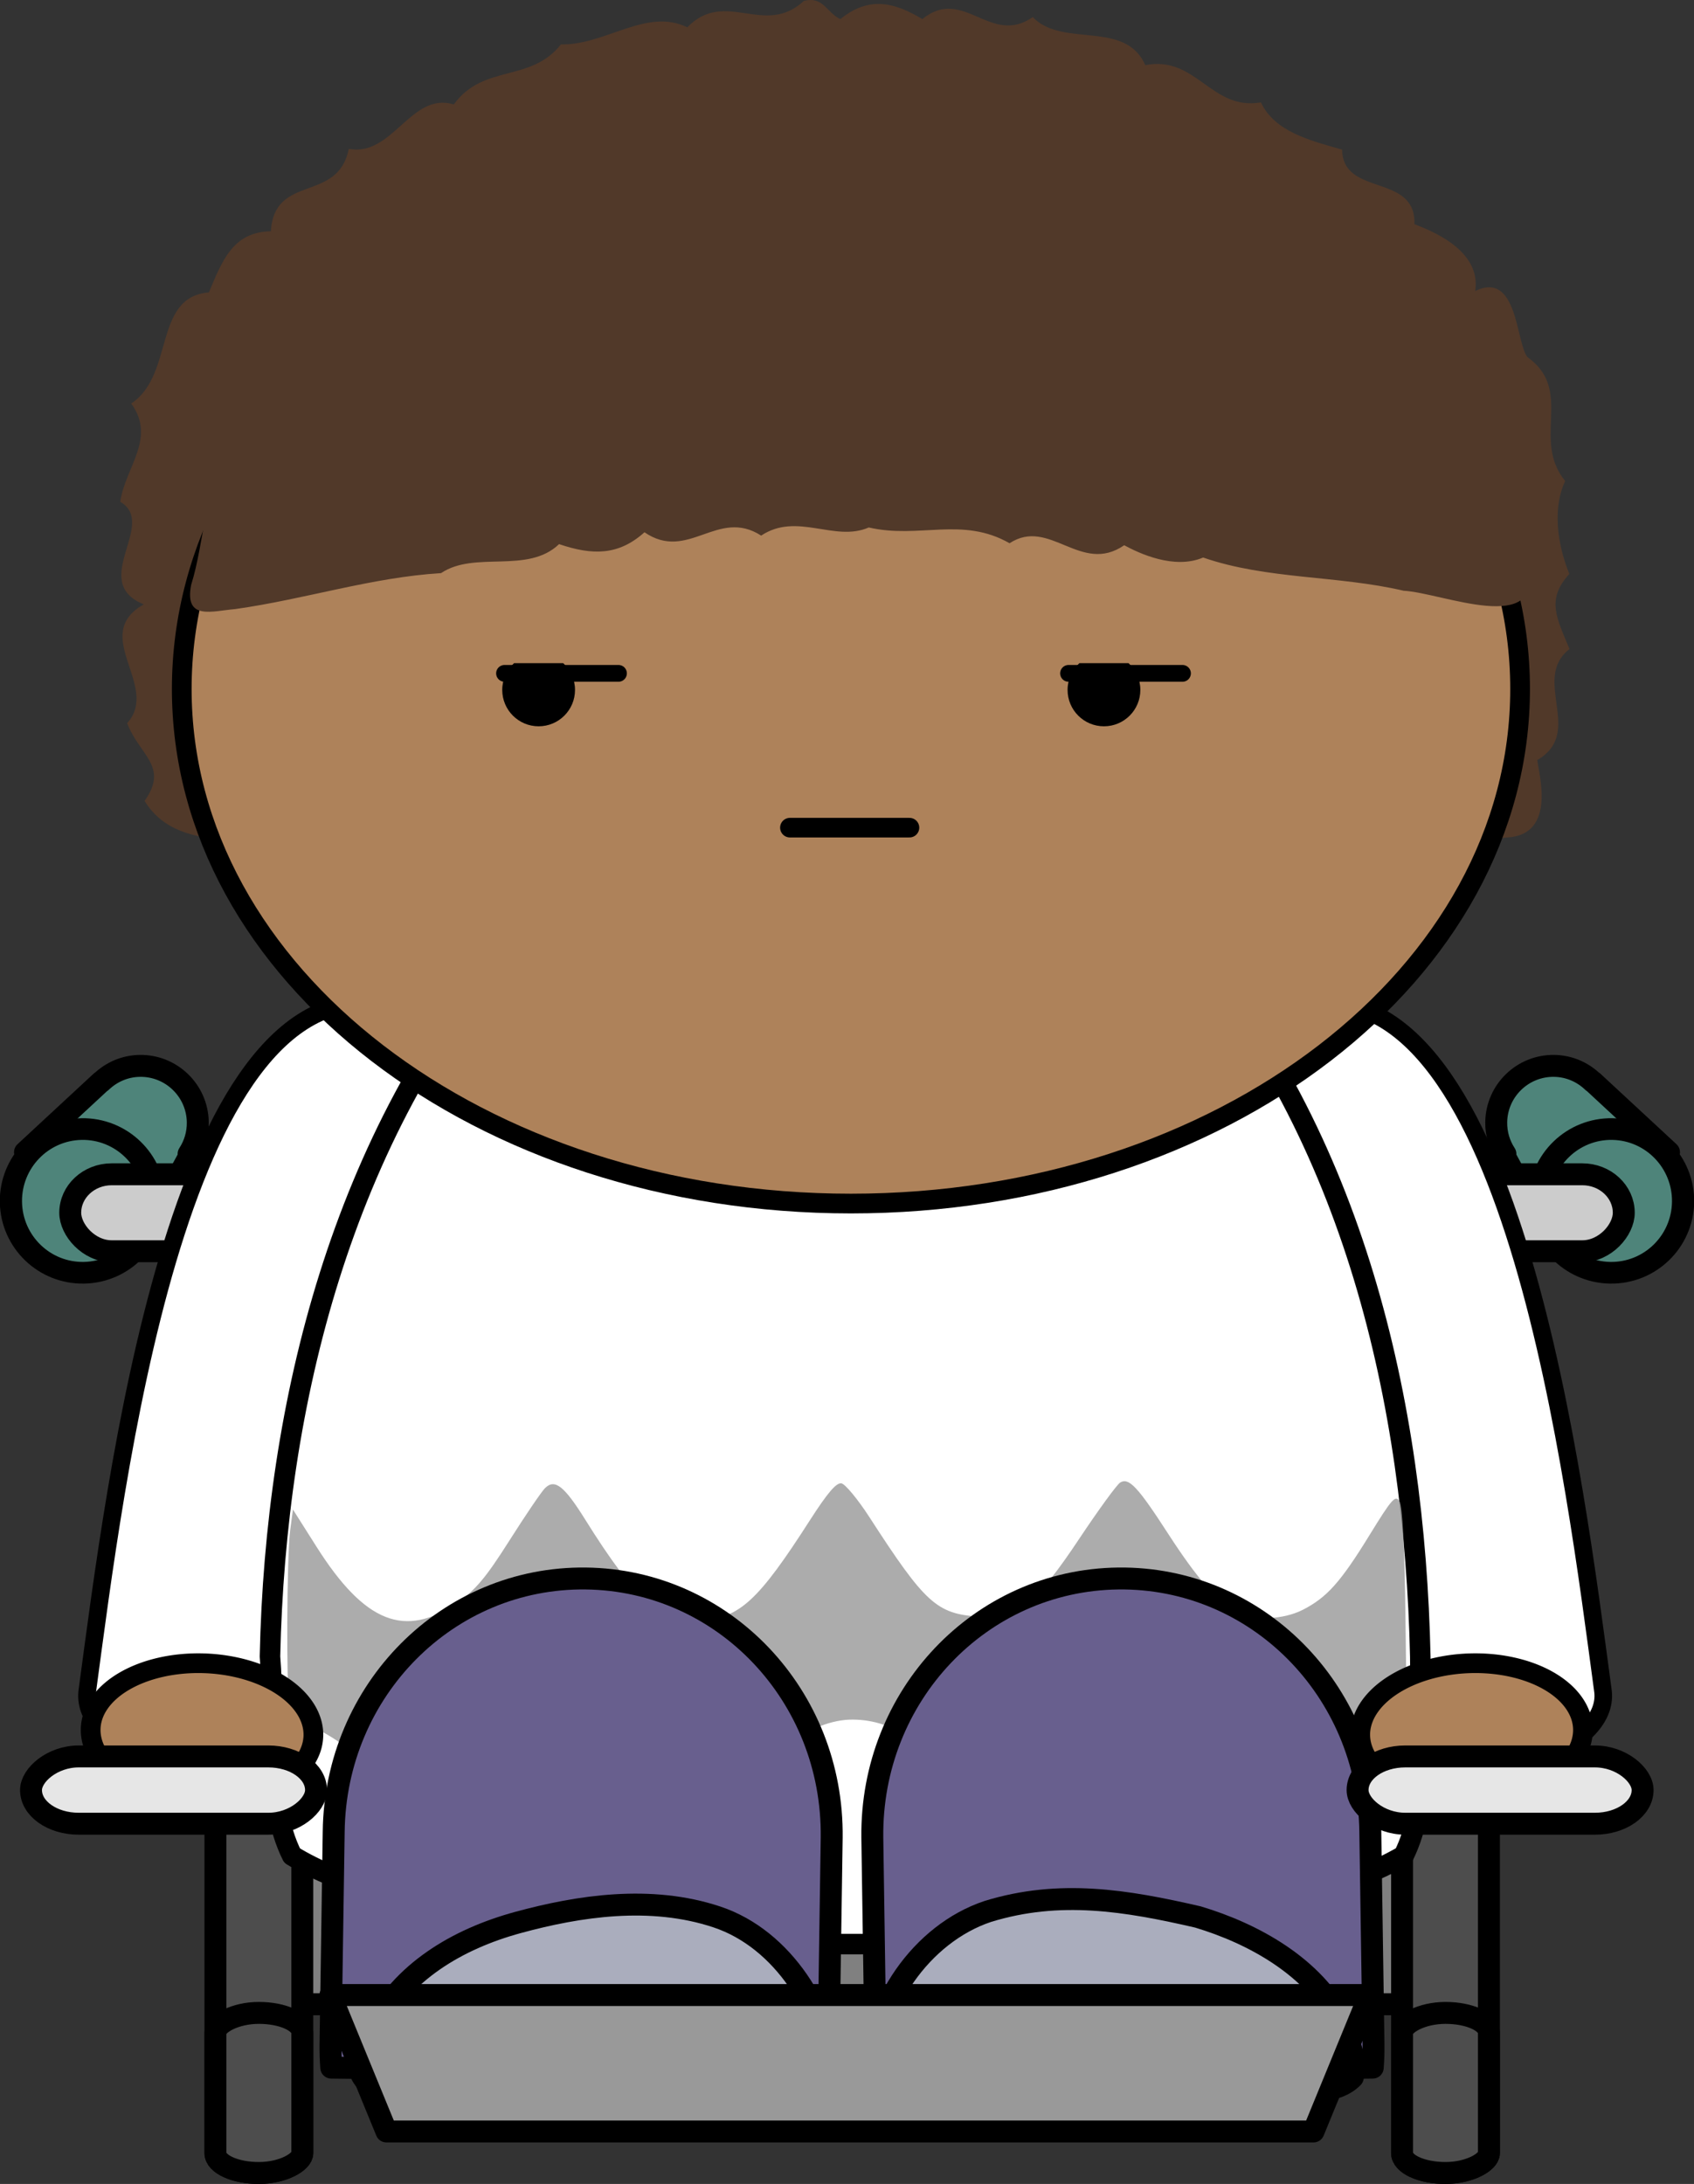
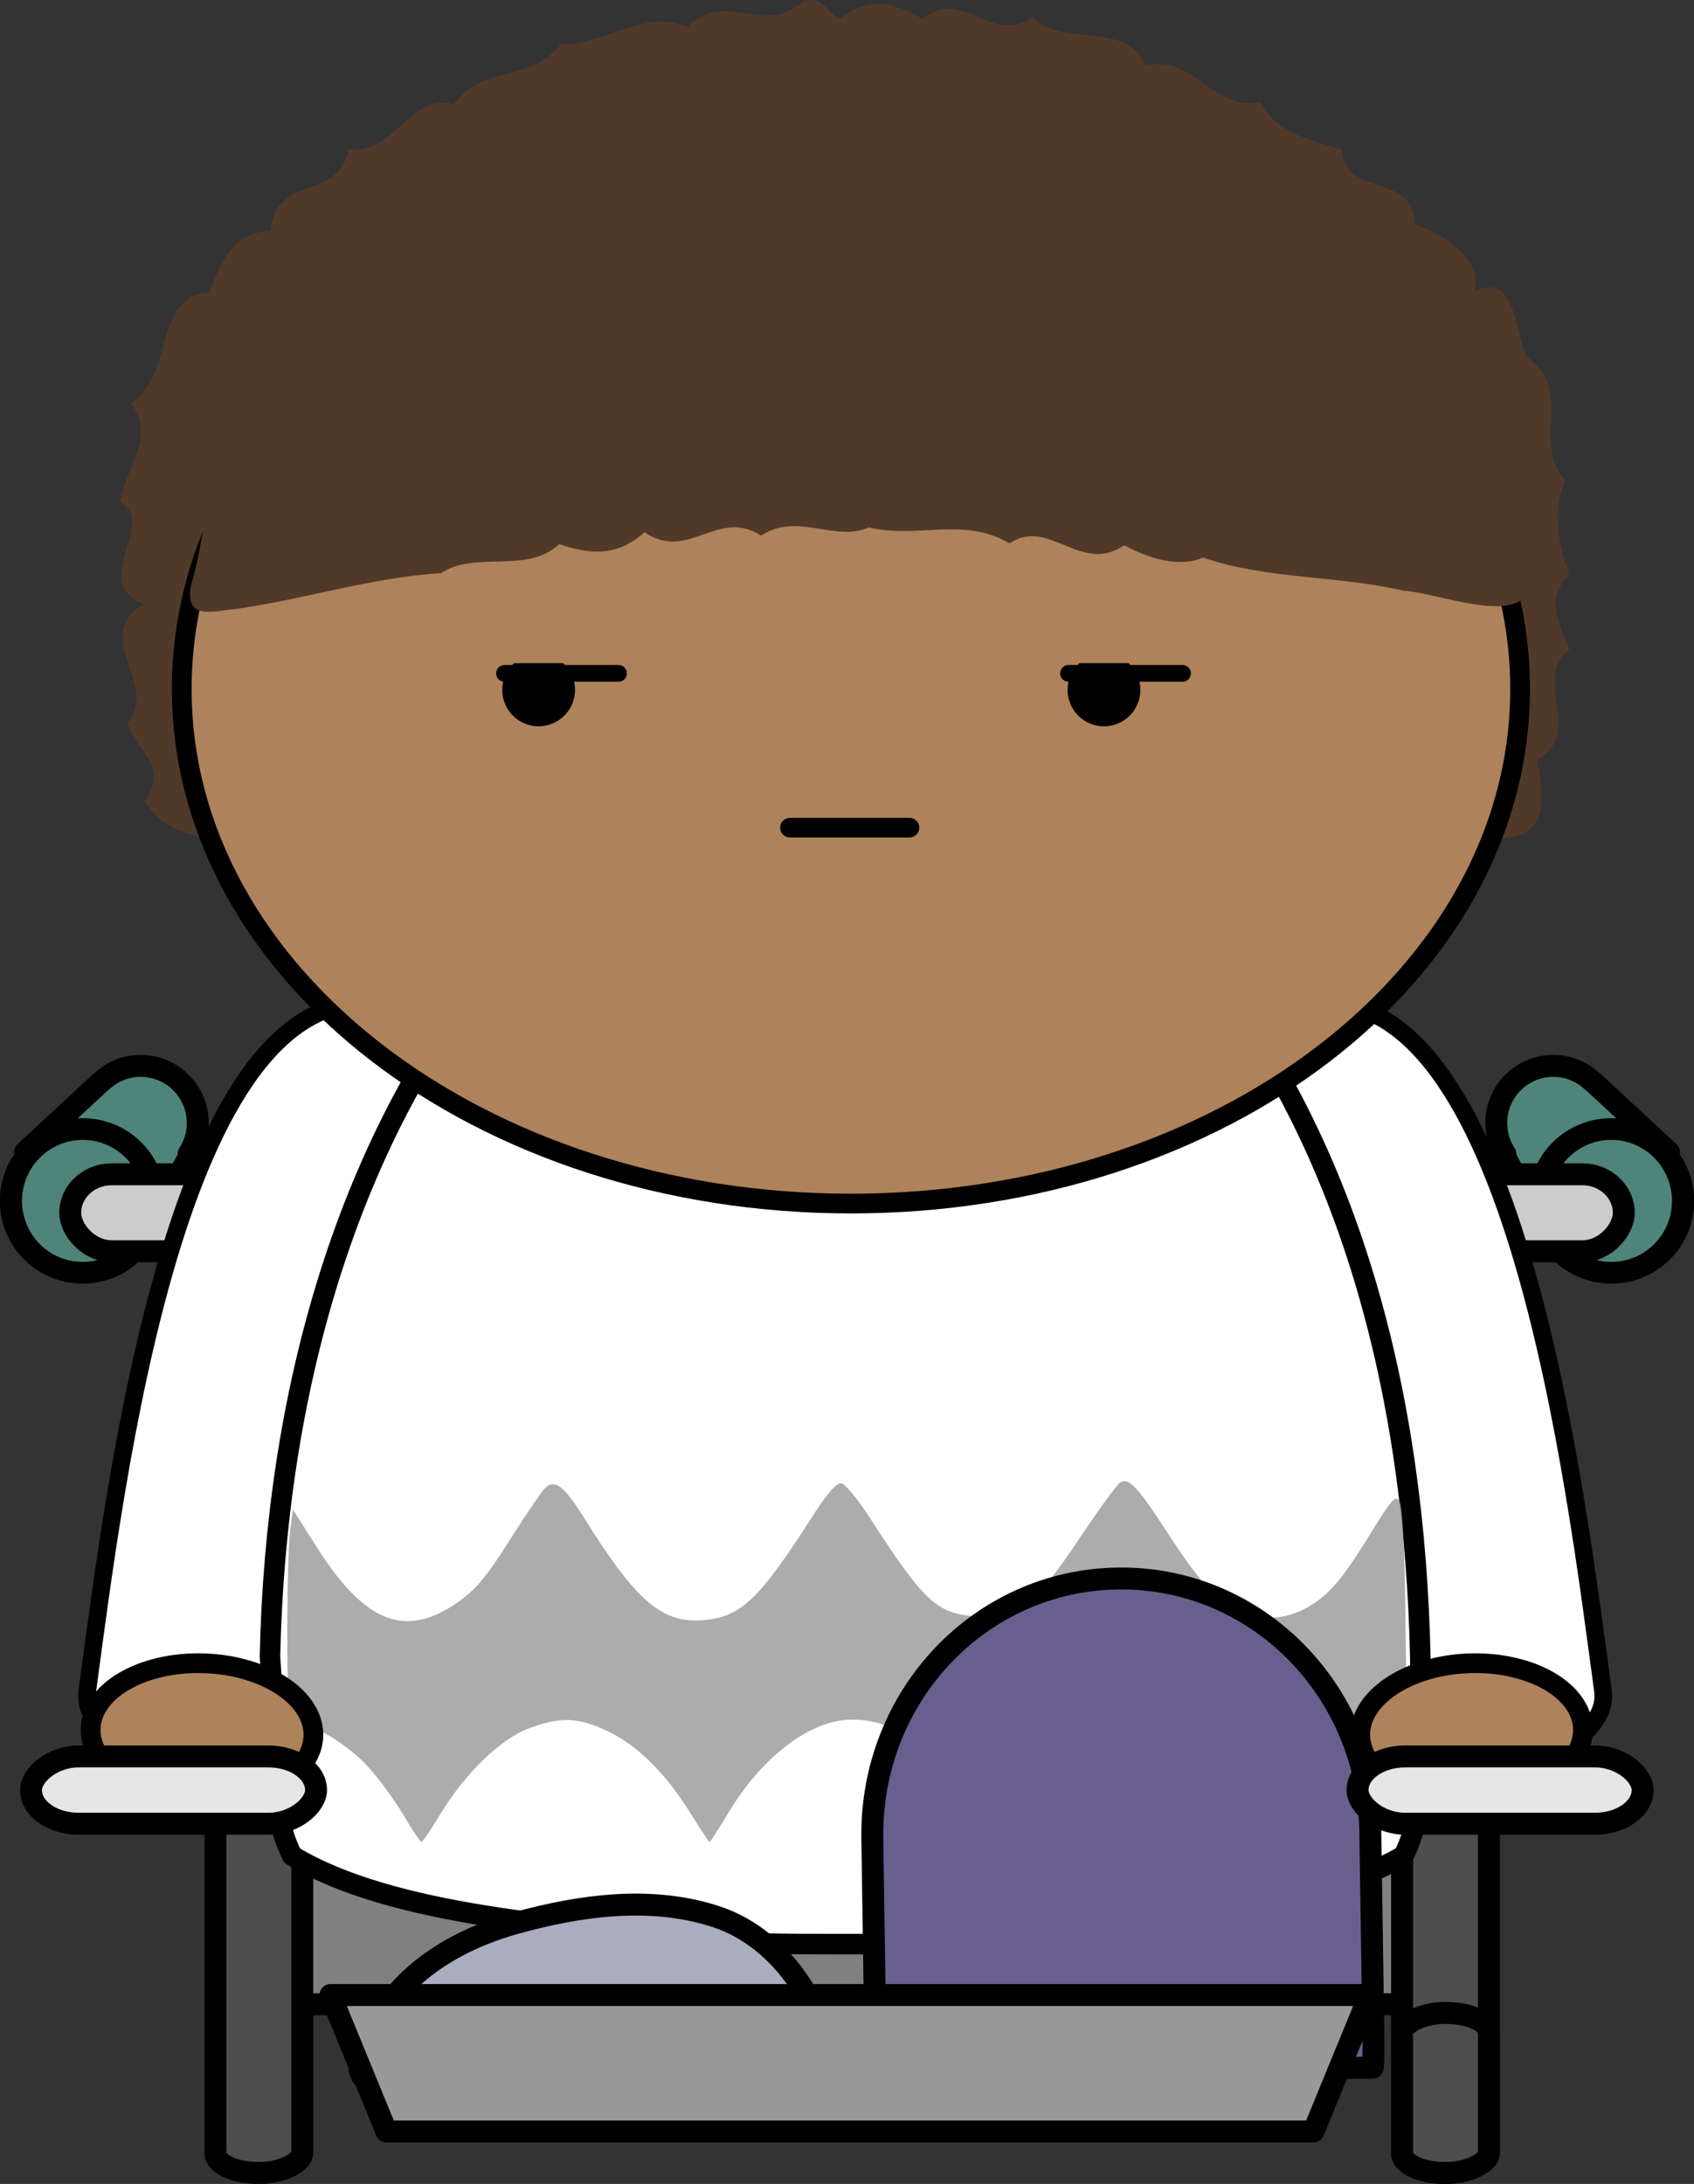
<svg xmlns="http://www.w3.org/2000/svg" xmlns:ns1="http://www.inkscape.org/namespaces/inkscape" xmlns:ns2="http://sodipodi.sourceforge.net/DTD/sodipodi-0.dtd" width="605.286" height="780.323" id="svg4736" version="1.1" ns1:version="0.48.5 r10040" ns2:docname="New document 4">
  <rect width="100%" height="100%" fill="#333333" stroke="none" />
  <defs id="defs4738" />
  <ns2:namedview id="base" pagecolor="#ffffff" bordercolor="#666666" borderopacity="1.0" ns1:pageopacity="0.0" ns1:pageshadow="2" ns1:zoom="0.9" ns1:cx="462.80192" ns1:cy="407.79658" ns1:document-units="px" ns1:current-layer="layer1" showgrid="false" fit-margin-top="0" fit-margin-left="0" fit-margin-right="0" fit-margin-bottom="0" />
  <g ns1:label="Layer 1" ns1:groupmode="layer" id="layer1" transform="translate(8.357,-156.489)">
    <g id="g5672">
      <g id="g5631">
        <g id="g5604">
          <g transform="matrix(-1,0,0,1,-2692.044,110.944)" id="g5132">
            <g id="g5134" transform="matrix(1.118,0,0,1.118,284.479,-61.194)">
              <path id="path5140" transform="translate(-3217.143,71.362)" d="M 65.5,364.75 C 60.713,364.831 56.42,366.77 53.219,369.844 L 53.156,369.812 28.844,392.344 65.312,422.969 81.531,393.25 81.125,392.906 C 83.041,389.963 84.127,386.463 84.062,382.688 83.891,372.62 75.568,364.579 65.5,364.75 z" style="color:#000000;fill:#4e847a;fill-opacity:1;fill-rule:nonzero;stroke:#000000;stroke-width:7.011;stroke-linecap:round;stroke-linejoin:round;stroke-miterlimit:4;stroke-opacity:1;stroke-dasharray:none;stroke-dashoffset:0;marker:none;visibility:visible;display:inline;overflow:visible;enable-background:accumulate" ns1:connector-curvature="0" />
              <path transform="matrix(-0.014,-0.835,-0.854,0.015,-2738.525,718.088)" d="M 322.5,500.224 C 322.5,515.067 310.188,527.099 295,527.099 279.812,527.099 267.5,515.067 267.5,500.224 267.5,485.381 279.812,473.349 295,473.349 310.188,473.349 322.5,485.381 322.5,500.224 z" ns2:ry="26.875" ns2:rx="27.5" ns2:cy="500.22394" ns2:cx="295" id="path5145" style="color:#000000;fill:#4e847a;fill-opacity:1;fill-rule:nonzero;stroke:#000000;stroke-width:8.3;stroke-linecap:round;stroke-linejoin:round;stroke-miterlimit:4;stroke-opacity:1;stroke-dasharray:none;stroke-dashoffset:0;marker:none;visibility:visible;display:inline;overflow:visible;enable-background:accumulate" ns2:type="arc" />
            </g>
            <rect style="color:#000000;fill:#cccccc;fill-opacity:1;fill-rule:evenodd;stroke:#000000;stroke-width:7.837;stroke-linecap:round;stroke-linejoin:round;stroke-miterlimit:4;stroke-opacity:1;stroke-dasharray:none;stroke-dashoffset:0;marker:none;visibility:visible;display:inline;overflow:visible;enable-background:accumulate" id="rect5147" width="140.225" height="27.5" x="-3263.877" y="465.112" rx="14.822" ry="13.75" />
          </g>
          <g id="g5149" transform="translate(3280.616,110.944)">
            <g transform="matrix(1.118,0,0,1.118,284.479,-61.194)" id="g5151">
              <path ns1:connector-curvature="0" style="color:#000000;fill:#4e847a;fill-opacity:1;fill-rule:nonzero;stroke:#000000;stroke-width:7.011;stroke-linecap:round;stroke-linejoin:round;stroke-miterlimit:4;stroke-opacity:1;stroke-dasharray:none;stroke-dashoffset:0;marker:none;visibility:visible;display:inline;overflow:visible;enable-background:accumulate" d="M 65.5,364.75 C 60.713,364.831 56.42,366.77 53.219,369.844 L 53.156,369.812 28.844,392.344 65.312,422.969 81.531,393.25 81.125,392.906 C 83.041,389.963 84.127,386.463 84.062,382.688 83.891,372.62 75.568,364.579 65.5,364.75 z" transform="translate(-3217.143,71.362)" id="path5154" />
              <path ns2:type="arc" style="color:#000000;fill:#4e847a;fill-opacity:1;fill-rule:nonzero;stroke:#000000;stroke-width:8.3;stroke-linecap:round;stroke-linejoin:round;stroke-miterlimit:4;stroke-opacity:1;stroke-dasharray:none;stroke-dashoffset:0;marker:none;visibility:visible;display:inline;overflow:visible;enable-background:accumulate" id="path5156" ns2:cx="295" ns2:cy="500.22394" ns2:rx="27.5" ns2:ry="26.875" d="M 322.5,500.224 C 322.5,515.067 310.188,527.099 295,527.099 279.812,527.099 267.5,515.067 267.5,500.224 267.5,485.381 279.812,473.349 295,473.349 310.188,473.349 322.5,485.381 322.5,500.224 z" transform="matrix(-0.014,-0.835,-0.854,0.015,-2738.525,718.088)" />
            </g>
            <rect ry="13.75" rx="14.822" y="465.112" x="-3263.877" height="27.5" width="140.225" id="rect5158" style="color:#000000;fill:#cccccc;fill-opacity:1;fill-rule:evenodd;stroke:#000000;stroke-width:7.837;stroke-linecap:round;stroke-linejoin:round;stroke-miterlimit:4;stroke-opacity:1;stroke-dasharray:none;stroke-dashoffset:0;marker:none;visibility:visible;display:inline;overflow:visible;enable-background:accumulate" />
          </g>
        </g>
        <rect style="color:#000000;fill:#808080;fill-opacity:1;fill-rule:nonzero;stroke:#000000;stroke-width:7.837;stroke-linecap:round;stroke-linejoin:round;stroke-miterlimit:4;stroke-opacity:1;stroke-dasharray:none;stroke-dashoffset:0;marker:none;visibility:visible;display:inline;overflow:visible;enable-background:accumulate" id="rect5406" width="435" height="90" x="77.952" y="782.6" rx="0" ry="0" />
      </g>
      <g id="g5616">
        <rect style="color:#000000;fill:#4d4d4d;fill-opacity:1;fill-rule:nonzero;stroke:#000000;stroke-width:7.837;stroke-linecap:round;stroke-linejoin:round;stroke-miterlimit:4;stroke-opacity:1;stroke-dasharray:none;stroke-dashoffset:0;marker:none;visibility:visible;display:inline;overflow:visible;enable-background:accumulate" id="rect5239" width="31.038" height="265.533" x="-523.656" y="667.355" rx="22.257" ry="7.125" transform="scale(-1,1)" />
        <rect transform="scale(-1,1)" ry="7.125" rx="22.257" y="667.355" x="-99.656" height="265.533" width="31.038" id="use5408" style="color:#000000;fill:#4d4d4d;fill-opacity:1;fill-rule:nonzero;stroke:#000000;stroke-width:7.837;stroke-linecap:round;stroke-linejoin:round;stroke-miterlimit:4;stroke-opacity:1;stroke-dasharray:none;stroke-dashoffset:0;marker:none;visibility:visible;display:inline;overflow:visible;enable-background:accumulate" />
        <rect transform="scale(-1,1)" ry="7.125" rx="22.257" y="875.689" x="-523.656" height="57.199" width="31.038" id="use5458" style="color:#000000;fill:#4d4d4d;fill-opacity:1;fill-rule:nonzero;stroke:#000000;stroke-width:7.837;stroke-linecap:round;stroke-linejoin:round;stroke-miterlimit:4;stroke-opacity:1;stroke-dasharray:none;stroke-dashoffset:0;marker:none;visibility:visible;display:inline;overflow:visible;enable-background:accumulate" />
-         <rect style="color:#000000;fill:#4d4d4d;fill-opacity:1;fill-rule:nonzero;stroke:#000000;stroke-width:7.837;stroke-linecap:round;stroke-linejoin:round;stroke-miterlimit:4;stroke-opacity:1;stroke-dasharray:none;stroke-dashoffset:0;marker:none;visibility:visible;display:inline;overflow:visible;enable-background:accumulate" id="use5462" width="31.038" height="57.199" x="-99.656" y="875.689" rx="22.257" ry="7.125" transform="scale(-1,1)" />
      </g>
      <path style="color:#000000;fill:#513929;fill-opacity:1;fill-rule:evenodd;stroke:none;marker:none;visibility:visible;display:inline;overflow:visible;enable-background:accumulate" d="M 278.879,156.806 C 264.815,169.916 250.8,152.295 237.215,166.251 222.653,159.13 207.938,172.704 192.065,172.36 181.252,186.104 164.353,179.228 153.793,193.812 138.489,189.128 131.976,212.622 116.259,209.684 112.407,229.145 89.699,218.365 88.421,239.124 74.97,239.361 71.129,249.367 66.282,260.967 46.249,262.595 54.06,290.398 38.525,300.662 47.579,313.11 36.419,323.328 34.606,335.767 48.133,343.711 23.183,364.308 43.004,372.431 23.573,383.442 49.056,401.665 37.07,414.877 41.504,426.466 52.081,430.221 43.313,442.655 56.266,463.896 88.618,453.27 110.024,458.475 249.848,469.109 390.552,468.224 530.223,455.713 548.088,454.672 541.29,432.384 540.943,428.041 557.975,418.143 538.599,399.213 552.455,388.375 547.871,377.297 544.033,370.722 552.377,361.559 547.662,349.867 546.632,337.411 550.897,328.352 538.746,313.486 554.135,296.086 537.451,284.104 533.276,279.224 534.08,253.026 518.767,260.452 520.971,245.662 502.587,238.784 497.034,236.58 497.609,218.249 471.463,226.922 471.182,209.944 459.584,206.627 447.132,203.571 442.189,193.072 424.315,196.128 419.165,176.208 400.853,179.766 393.691,163.408 371.317,173.727 360.667,162.606 345.483,173.159 335.944,151.371 321.206,163.301 311.374,157.425 302.311,154.886 291.915,163.311 286.935,160.998 285.903,155.058 278.879,156.806 z" id="use4659" ns1:connector-curvature="0" />
      <g id="g5665">
        <path ns1:connector-curvature="0" style="color:#000000;fill:#ffffff;fill-opacity:1;fill-rule:nonzero;stroke:#000000;stroke-width:6.28;stroke-linecap:butt;stroke-linejoin:miter;stroke-miterlimit:4;stroke-opacity:1;stroke-dasharray:none;stroke-dashoffset:0;marker:none;visibility:visible;display:inline;overflow:visible;enable-background:accumulate" id="use5065" d="M 127.628,515.18 C 54.514,505.3 32.778,687.096 22.897,760.21 16.969,797.755 163.197,815.54 169.125,779.971 177.029,706.857 200.742,525.06 127.628,515.18 z" />
        <path ns1:connector-curvature="0" style="color:#000000;fill:#ffffff;fill-opacity:1;fill-rule:nonzero;stroke:#000000;stroke-width:6.28;stroke-linecap:butt;stroke-linejoin:miter;stroke-miterlimit:4;stroke-opacity:1;stroke-dasharray:none;stroke-dashoffset:0;marker:none;visibility:visible;display:inline;overflow:visible;enable-background:accumulate" id="use5067" d="M 459.605,515.18 C 532.719,505.3 554.455,687.096 564.335,760.21 570.264,797.755 424.036,815.54 418.108,779.971 410.204,706.857 386.491,525.06 459.605,515.18 z" />
        <g id="g5651">
          <path d="M 295.593,428.234 C 295.593,428.234 295.593,428.234 293.616,428.234 293.616,428.234 293.616,428.234 293.616,428.234 291.64,428.234 291.64,428.234 291.64,428.234 L 291.64,428.234 C 246.191,432.186 202.718,457.875 175.053,491.467 113.796,562.605 90.083,657.456 88.107,748.354 90.083,772.067 86.131,799.731 96.011,819.492 131.58,841.229 196.79,845.181 240.263,849.133 252.119,851.109 271.88,851.109 291.64,851.109 L 291.64,851.109 C 293.616,851.109 295.593,851.109 297.569,851.109 297.569,851.109 297.569,851.109 297.569,851.109 317.329,851.109 337.09,851.109 348.946,849.133 392.419,845.181 455.653,841.229 493.198,819.492 503.078,799.731 499.126,772.067 499.126,748.354 497.15,657.456 475.413,562.605 414.156,491.467 386.491,457.875 343.018,432.186 297.569,428.234 L 297.569,428.234 C 297.569,428.234 297.569,428.234 295.593,428.234 z" id="use5069" style="color:#000000;fill:#ffffff;fill-opacity:1;fill-rule:evenodd;stroke:#000000;stroke-width:7.333;stroke-linecap:round;stroke-linejoin:round;stroke-miterlimit:4;stroke-opacity:1;stroke-dasharray:none;stroke-dashoffset:0;marker:none;visibility:visible;display:inline;overflow:visible;enable-background:accumulate" ns1:connector-curvature="0" />
          <path ns1:connector-curvature="0" id="use5079" d="M 391.889,686.203 C 390.717,686.926 384.164,695.925 377.325,706.199 361.5,729.975 355.079,734.951 341.343,734.086 326.381,733.142 322.179,729.322 302.336,698.623 298.19,692.21 293.673,686.746 292.297,686.481 290.513,686.141 287.299,689.896 281.077,699.601 262.713,728.243 256.023,734.461 242.558,735.399 228.096,736.407 218.862,728.455 200.696,699.347 193.207,687.348 189.842,684.734 186.362,688.214 185.096,689.48 179.368,697.919 173.632,706.967 165.254,720.184 161.609,724.528 155.097,729.054 136.395,742.056 121.974,736.354 104.741,709.14 L 96.315,695.836 95.348,703.06 C 94.098,712.402 93.886,759.725 95.062,766.844 95.688,770.628 96.721,772.318 98.409,772.318 103.601,772.318 116.241,780.178 123.076,787.658 127.012,791.964 132.754,799.798 135.837,805.068 138.919,810.337 141.797,814.625 142.232,814.596 142.667,814.596 145.651,810.189 148.863,804.868 157.742,790.151 170.472,777.797 180.665,774.003 191.919,769.814 198.217,770.04 208.708,775.008 219.339,780.043 229.363,789.927 238.176,804.066 241.804,809.886 244.957,814.648 245.184,814.648 245.41,814.648 248.462,809.901 251.966,804.1 264.293,783.689 281.469,770.825 296.309,770.891 311.265,770.963 324.034,780.011 337.158,799.856 341.975,807.14 346.245,813.114 346.646,813.132 347.047,813.132 350.116,808.736 353.466,803.324 362.108,789.36 368.421,782.557 378.171,776.697 385.91,772.047 387.66,771.592 397.677,771.625 416.234,771.698 427.361,779.731 442.509,804.035 L 449.165,814.714 456.298,803.369 C 465.888,788.114 473.993,780.076 485.055,774.846 L 494.286,770.483 493.814,733.085 C 493.509,708.99 492.761,694.706 491.711,692.93 490.272,690.497 489.01,691.918 480.94,705.049 470.652,721.79 465.74,727.285 457.139,731.672 450.063,735.283 439.432,735.638 433.384,732.466 426.817,729.023 419.344,720.433 409.006,704.444 398.171,687.686 394.984,684.29 391.888,686.203 z" style="fill:#999999;fill-opacity:0.807;fill-rule:evenodd;stroke:none" />
        </g>
      </g>
      <g id="g5655">
        <path ns1:connector-curvature="0" id="use5077" d="M 295.689,218.772 C 428.151,218.772 534.791,300.779 534.791,402.644 534.791,504.509 428.151,586.516 295.689,586.516 163.226,586.516 56.586,504.509 56.586,402.644 56.586,300.779 163.226,218.772 295.689,218.772 z" style="color:#000000;fill:#ae825a;fill-opacity:1;fill-rule:evenodd;stroke:#000000;stroke-width:7.044;stroke-linecap:round;stroke-linejoin:round;stroke-miterlimit:4;stroke-opacity:1;stroke-dasharray:none;stroke-dashoffset:0;marker:none;visibility:visible;display:inline;overflow:visible;enable-background:accumulate" />
        <path ns1:connector-curvature="0" id="use4661" d="M 59.942,365.468 C 64.894,349.748 64.372,330.184 74.487,317.901 75.372,305.292 83.806,292.106 92.072,290.801 86.131,275.918 113.252,270.294 110.826,271.506 107.117,249.383 135.892,256.533 136.305,238.969 147.923,235.559 156.074,236.971 159.606,224.592 171.491,222.04 184.47,222.631 189.692,209.893 199.871,210.432 211.686,219.286 213.109,203.677 224.783,200.42 237.449,211.5 243.858,196.348 255.512,199.068 266.684,203.289 275.088,192.634 285.109,197.911 292.336,203.203 300.717,193.194 312.491,196.998 324.016,200.889 333.298,193.845 345.667,211.481 363.324,186.91 373.267,206.459 382.908,205.066 394.206,201.584 400.982,214.788 414.355,211.738 423.809,213.646 428.91,228.501 445.757,215.701 451.195,247.31 468.36,242.512 473.12,253.439 479.003,261.119 491.126,261.349 493.836,273.1 494.544,281.507 508.103,280.487 512.469,291.566 512.468,303.171 525.252,307.198 524.016,326.508 538.061,338.095 537.972,358.736 543.104,384.082 507.165,368.319 493.159,367.554 469.554,362.027 444.331,363.584 421.539,355.694 411.148,360.1 398.645,354.173 393.335,351.304 377.84,361.981 366.658,341.218 352.375,350.591 335.471,340.918 320.068,349.117 302.067,344.953 289.802,350.298 276.441,339.333 263.618,347.86 248.056,337.831 237.542,357.369 221.924,346.669 212.681,354.956 203.431,354.989 191.409,350.904 180.125,361.728 161.344,353.123 149.23,361.267 124.523,362.76 100.721,370.582 75.65,374.12 67.576,374.749 57.444,378.395 59.942,365.468 z" style="color:#000000;fill:#513929;fill-opacity:1;fill-rule:evenodd;stroke:none;marker:none;visibility:visible;display:inline;overflow:visible;enable-background:accumulate" />
        <g id="g5597">
          <path d="M 316.604,452.208 273.886,452.208" id="path5111" style="fill:none;stroke:#000000;stroke-width:7;stroke-linecap:round;stroke-linejoin:round;stroke-miterlimit:4;stroke-opacity:1;stroke-dasharray:none" ns1:connector-curvature="0" />
          <path d="M 394.882,393.432 C 397.47,395.808 399.101,399.204 399.101,402.994 399.101,410.174 393.28,415.994 386.101,415.994 378.921,415.994 373.101,410.174 373.101,402.994 373.101,399.204 374.732,395.808 377.319,393.432 L 394.882,393.432 z" id="path5113" style="fill:#000000;fill-opacity:1;fill-rule:evenodd;stroke:none" ns1:connector-curvature="0" />
          <path d="M 192.882,393.432 C 195.47,395.808 197.101,399.204 197.101,402.994 197.101,410.174 191.28,415.994 184.101,415.994 176.921,415.994 171.101,410.174 171.101,402.994 171.101,399.204 172.732,395.808 175.319,393.432 L 192.882,393.432 z" id="path5115" style="fill:#000000;fill-opacity:1;fill-rule:evenodd;stroke:none" ns1:connector-curvature="0" />
          <path d="M 414.155,397.078 H 373.449" id="path5117" style="stroke:#000000;stroke-width:6;stroke-linecap:round;stroke-miterlimit:4;stroke-dasharray:none" ns1:connector-curvature="0" />
          <path d="M 212.627,397.078 H 171.921" id="path5119" style="stroke:#000000;stroke-width:6;stroke-linecap:round;stroke-miterlimit:4;stroke-dasharray:none" ns1:connector-curvature="0" />
        </g>
      </g>
      <g id="g5645">
-         <path style="fill:#685f8e;fill-opacity:1;stroke:#000000;stroke-width:7.837;stroke-linecap:round;stroke-linejoin:round;stroke-miterlimit:4;stroke-opacity:1;stroke-dasharray:none" d="M 200.926,720.479 C 151.64,719.897 111.476,760.279 110.877,810.982 L 109.742,886.994 C 109.709,889.785 109.804,892.513 110.007,895.242 L 287.192,897.361 C 287.46,894.637 287.65,891.866 287.683,889.075 L 288.818,813.063 C 289.417,762.36 250.213,721.061 200.926,720.479 z" id="path5191" ns1:connector-curvature="0" />
        <path ns1:connector-curvature="0" style="color:#000000;fill:#aaadbd;fill-opacity:1;fill-rule:nonzero;stroke:#000000;stroke-width:7.837;stroke-linecap:round;stroke-linejoin:round;stroke-miterlimit:4;stroke-opacity:1;stroke-dasharray:none;stroke-dashoffset:0;marker:none;visibility:visible;display:inline;overflow:visible;enable-background:accumulate" id="path5211" d="M 289.322,898.723 C 287.346,875.01 271.538,849.321 247.825,841.417 224.113,833.513 198.424,837.465 176.688,843.393 154.951,849.321 135.19,861.178 125.31,880.938 123.334,886.866 117.406,892.794 121.358,898.723 125.31,904.651 133.214,902.675 141.119,904.651 186.568,906.627 233.993,908.603 279.442,902.675 283.394,902.675 285.37,900.699 289.322,898.723 z" />
        <path ns1:connector-curvature="0" id="path5213" d="M 391.223,720.479 C 440.509,719.897 480.673,760.279 481.272,810.982 L 482.407,886.994 C 482.44,889.785 482.345,892.513 482.142,895.242 L 304.957,897.361 C 304.689,894.637 304.499,891.866 304.466,889.075 L 303.331,813.063 C 302.732,762.36 341.936,721.061 391.223,720.479 z" style="fill:#685f8e;fill-opacity:1;stroke:#000000;stroke-width:7.837;stroke-linecap:round;stroke-linejoin:round;stroke-miterlimit:4;stroke-opacity:1;stroke-dasharray:none" />
-         <path ns1:connector-curvature="0" style="color:#000000;fill:#aaadbd;fill-opacity:1;fill-rule:nonzero;stroke:#000000;stroke-width:7.837;stroke-linecap:round;stroke-linejoin:round;stroke-miterlimit:4;stroke-opacity:1;stroke-dasharray:none;stroke-dashoffset:0;marker:none;visibility:visible;display:inline;overflow:visible;enable-background:accumulate" id="path5215" d="M 303.095,898.723 C 303.095,873.034 320.88,847.345 344.592,839.441 370.281,831.537 393.994,835.489 419.682,841.417 439.443,847.345 461.179,859.201 471.06,878.962 473.036,884.89 476.988,892.794 475.012,898.723 469.084,904.651 461.179,902.675 455.251,904.651 407.826,906.627 358.425,908.603 311,902.675 309.024,902.675 305.071,900.699 303.095,898.723 z" />
+         <path ns1:connector-curvature="0" style="color:#000000;fill:#aaadbd;fill-opacity:1;fill-rule:nonzero;stroke:#000000;stroke-width:7.837;stroke-linecap:round;stroke-linejoin:round;stroke-miterlimit:4;stroke-opacity:1;stroke-dasharray:none;stroke-dashoffset:0;marker:none;visibility:visible;display:inline;overflow:visible;enable-background:accumulate" id="path5215" d="M 303.095,898.723 z" />
      </g>
      <path d="M 546.025,792.037 A 24.681,39.806 88.047 0 1 488.897,758.856 24.681,39.806 88.047 1 1 546.025,792.037 z" id="use5063" style="color:#000000;fill:#ae825a;fill-opacity:1;fill-rule:evenodd;stroke:#000000;stroke-width:7.044;stroke-linecap:round;stroke-linejoin:round;stroke-miterlimit:4;stroke-opacity:1;stroke-dasharray:none;stroke-dashoffset:0;marker:none;visibility:visible;display:inline;overflow:visible;enable-background:accumulate" ns1:connector-curvature="0" />
      <path ns1:connector-curvature="0" style="color:#000000;fill:#ae825a;fill-opacity:1;fill-rule:evenodd;stroke:#000000;stroke-width:7.044;stroke-linecap:round;stroke-linejoin:round;stroke-miterlimit:4;stroke-opacity:1;stroke-dasharray:none;stroke-dashoffset:0;marker:none;visibility:visible;display:inline;overflow:visible;enable-background:accumulate" id="path5453" d="M 35.263,792.037 A 39.806,24.681 1.953 0 0 92.392,758.856 39.806,24.681 1.953 1 0 35.263,792.037 z" />
      <g id="g5626">
        <path ns2:nodetypes="ccccc" ns1:connector-curvature="0" id="path5237" d="M 109.723,869.307 480.973,869.307 460.973,918.057 129.723,918.057 z" style="color:#000000;fill:#999999;fill-opacity:1;fill-rule:nonzero;stroke:#000000;stroke-width:7.837;stroke-linecap:round;stroke-linejoin:round;stroke-miterlimit:4;stroke-opacity:1;stroke-dashoffset:0;marker:none;visibility:visible;display:inline;overflow:visible;enable-background:accumulate" />
        <rect style="color:#000000;fill:#e6e6e6;fill-opacity:1;fill-rule:evenodd;stroke:#000000;stroke-width:7.837;stroke-linecap:round;stroke-linejoin:round;stroke-miterlimit:4;stroke-opacity:1;stroke-dasharray:none;stroke-dashoffset:0;marker:none;visibility:visible;display:inline;overflow:visible;enable-background:accumulate" id="rect5257" width="101.842" height="24.039" x="476.723" y="784.057" ry="17.02" rx="17.02" />
        <rect rx="17.02" ry="17.02" y="784.057" x="-104.565" height="24.039" width="101.842" id="rect5455" style="color:#000000;fill:#e6e6e6;fill-opacity:1;fill-rule:evenodd;stroke:#000000;stroke-width:7.837;stroke-linecap:round;stroke-linejoin:round;stroke-miterlimit:4;stroke-opacity:1;stroke-dasharray:none;stroke-dashoffset:0;marker:none;visibility:visible;display:inline;overflow:visible;enable-background:accumulate" transform="scale(-1,1)" />
      </g>
    </g>
  </g>
</svg>